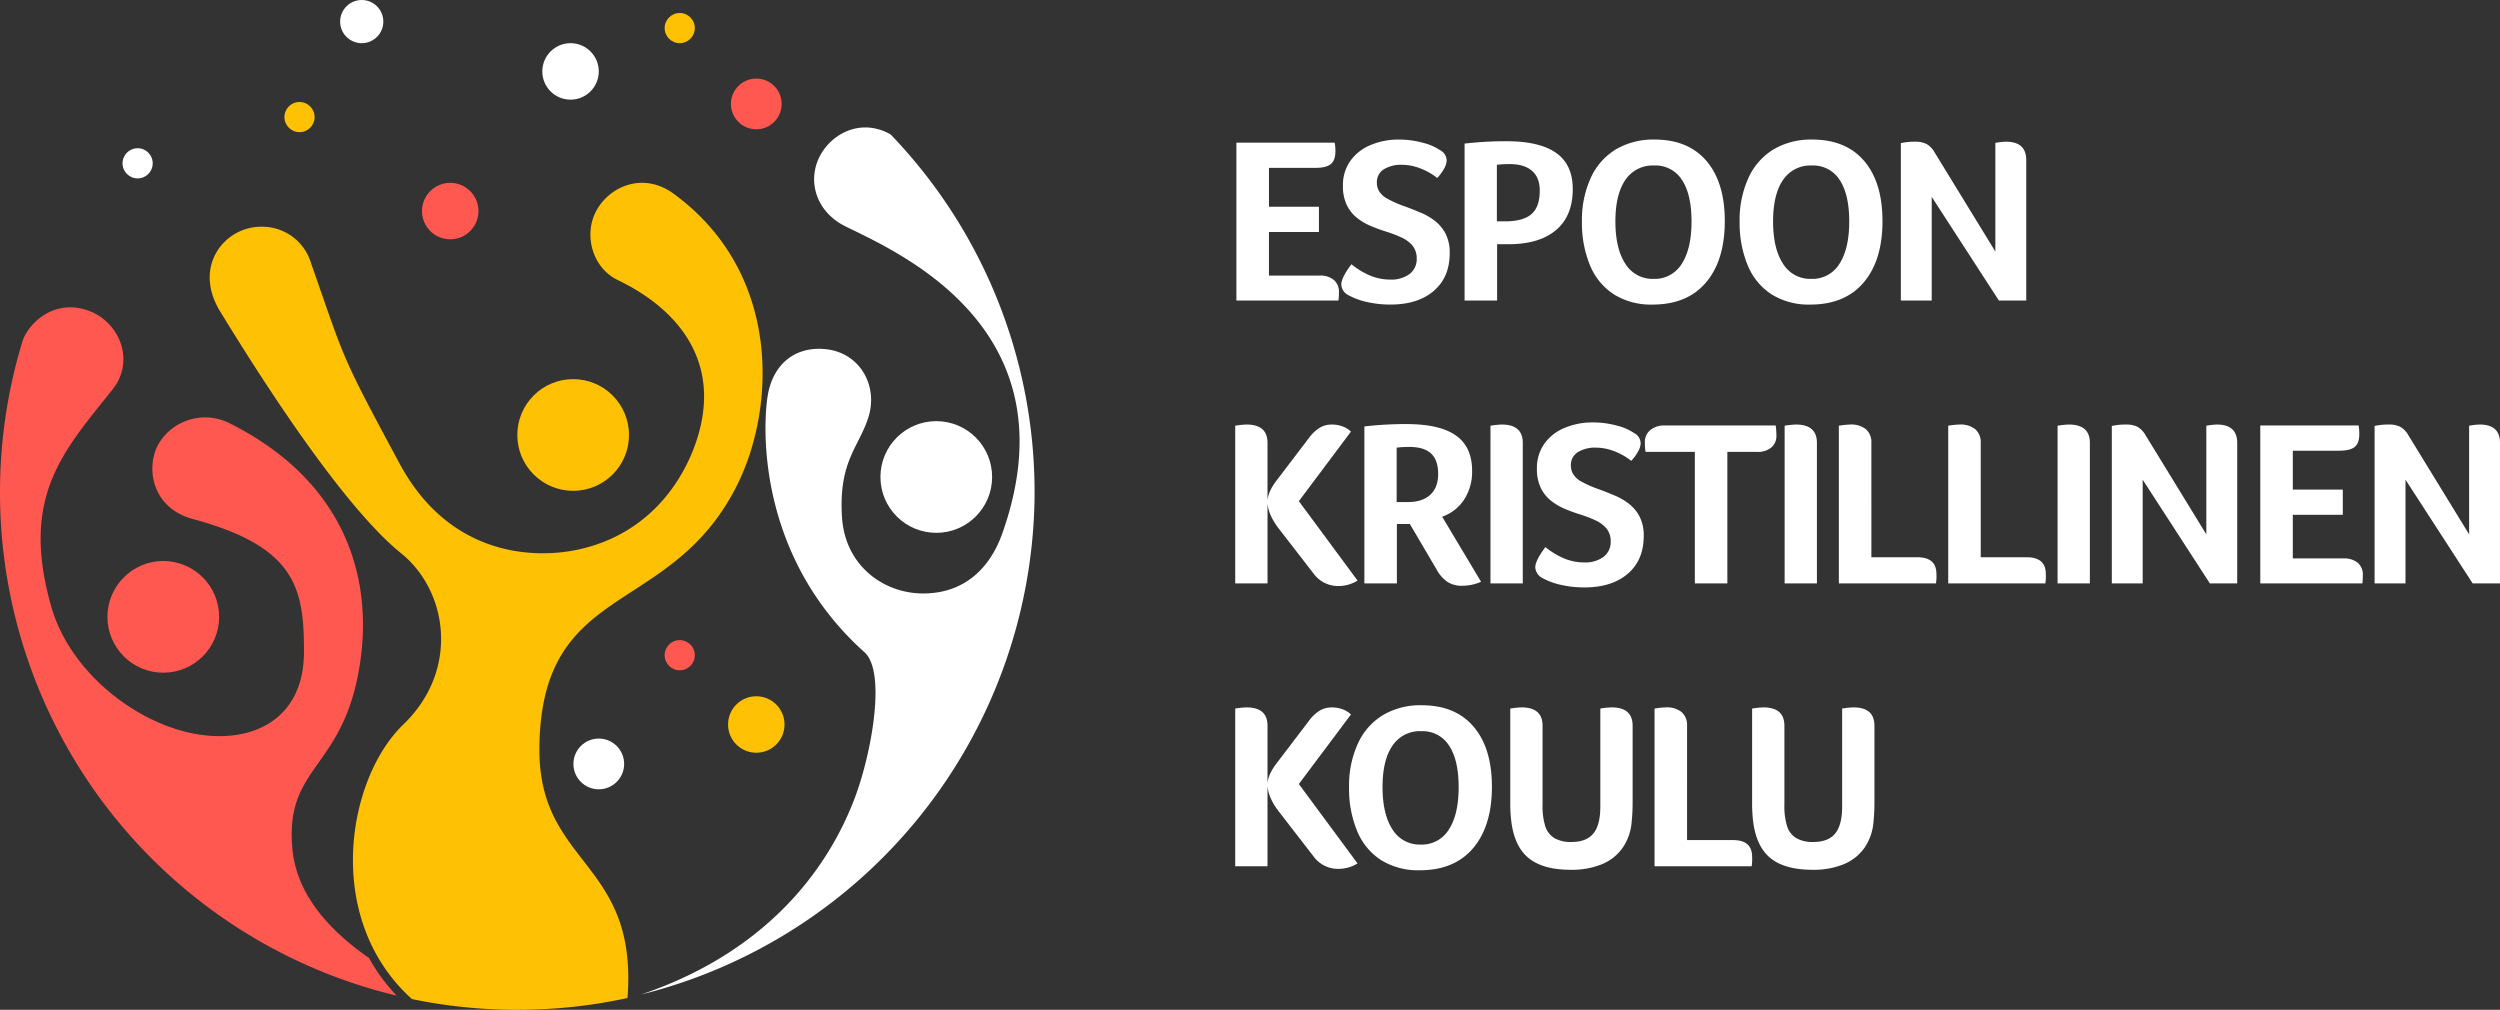
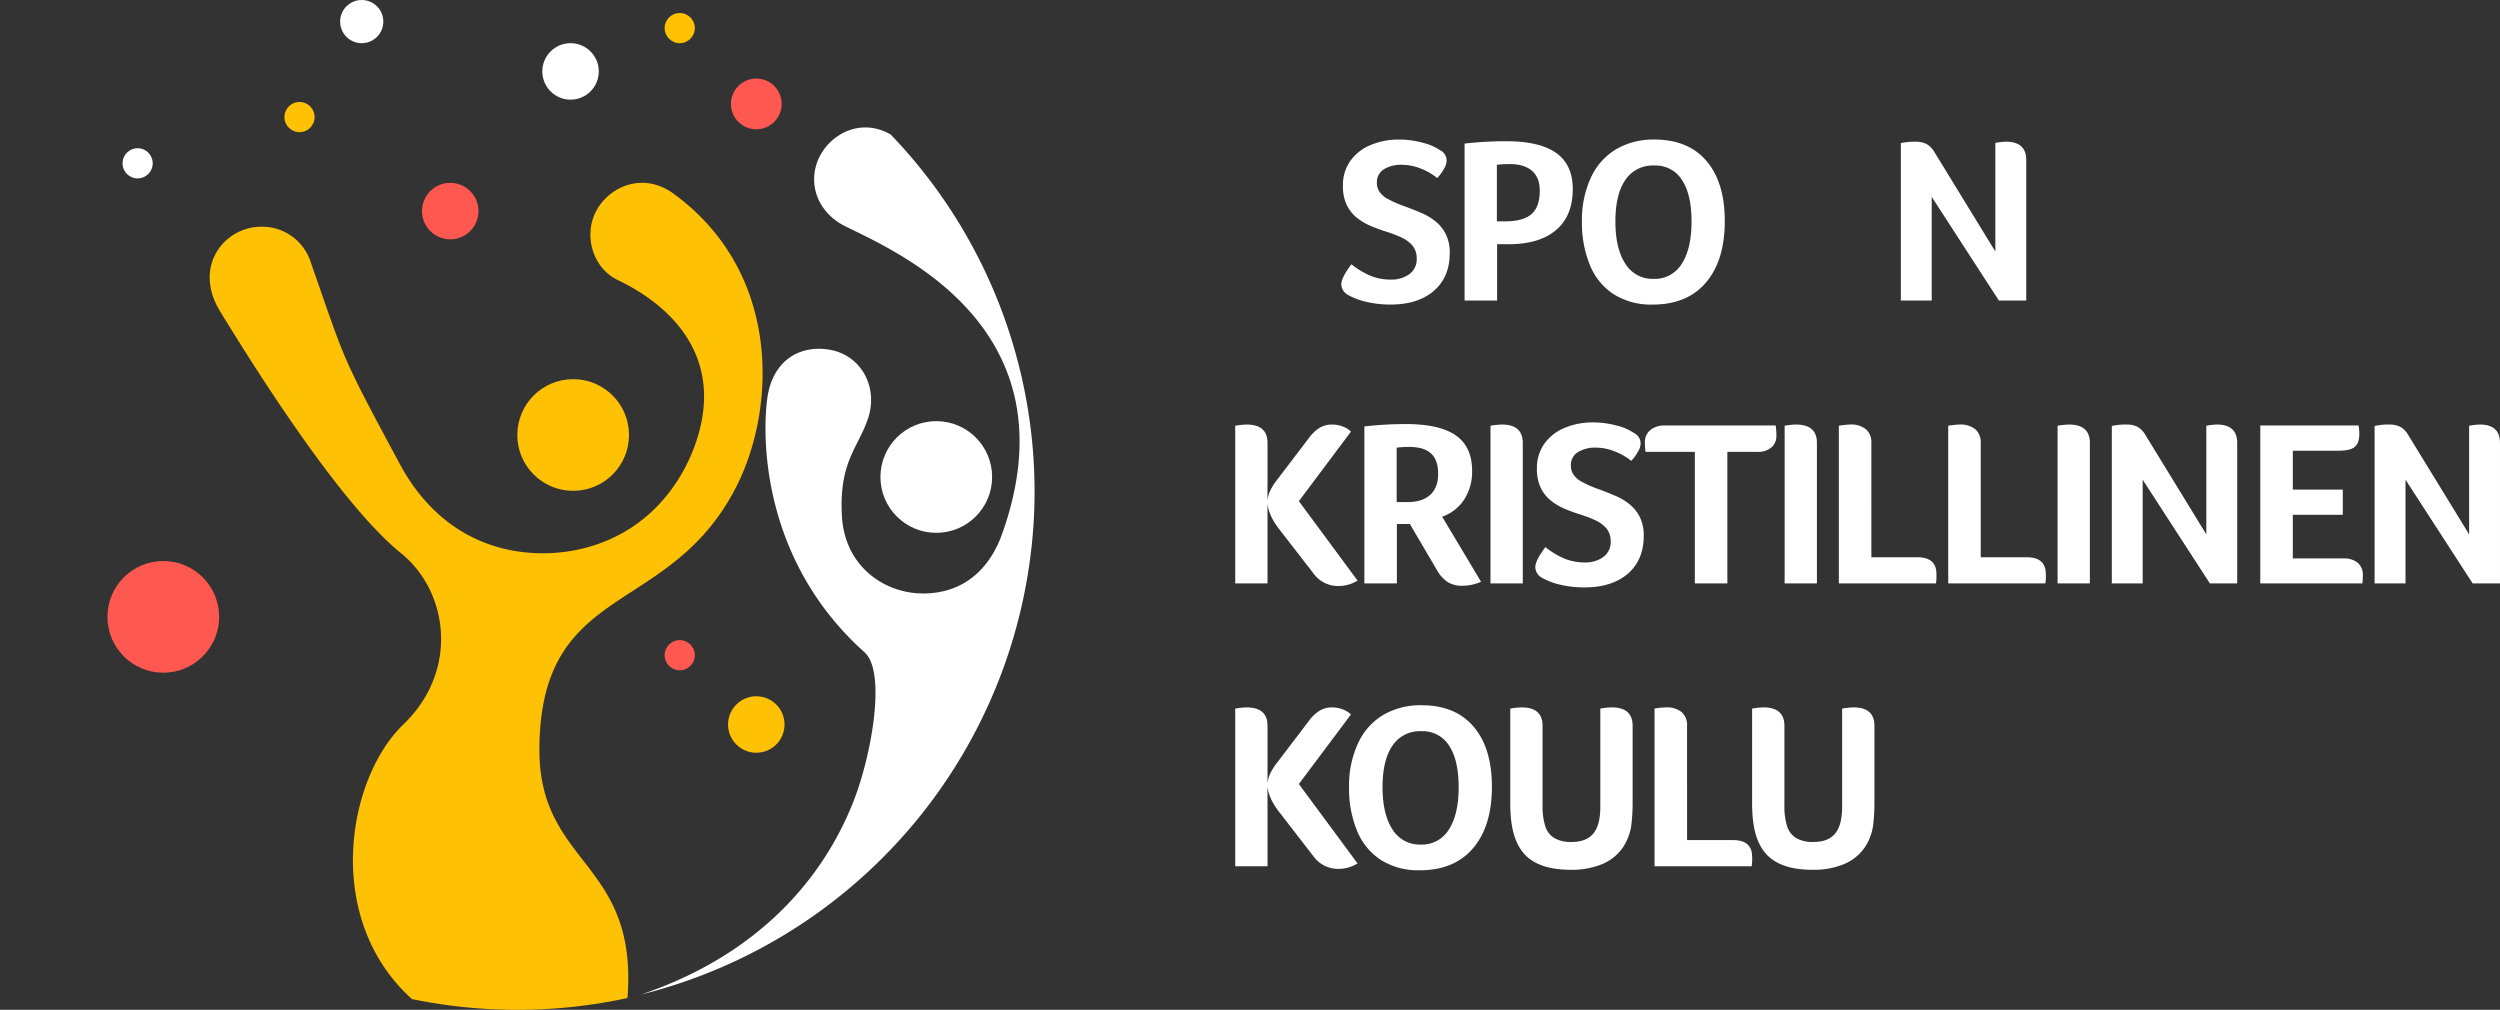
<svg xmlns="http://www.w3.org/2000/svg" xmlns:ns1="http://sodipodi.sourceforge.net/DTD/sodipodi-0.dtd" xmlns:ns2="http://www.inkscape.org/namespaces/inkscape" width="818.288" height="330.534" viewBox="0 0 818.288 330.534" version="1.1" id="svg118" ns1:docname="EKK-logo-valkoinen.svg" ns2:version="1.0.2 (e86c870879, 2021-01-15, custom)">
  <rect x="0" y="0" width="818.288" height="330.534" fill="#333333" stroke="none" />
  <defs id="defs122" />
  <ns1:namedview pagecolor="#ffffff" bordercolor="#666666" borderopacity="1" objecttolerance="10" gridtolerance="10" guidetolerance="10" ns2:pageopacity="0" ns2:pageshadow="2" ns2:window-width="701" ns2:window-height="480" id="namedview120" showgrid="false" ns2:zoom="1.306386" ns2:cx="409.14401" ns2:cy="165.267" ns2:window-x="2557" ns2:window-y="273" ns2:window-maximized="0" ns2:current-layer="svg118" />
  <g id="EKK-logo-valkoinen-teksti" transform="translate(-2193.202 721.934)">
    <g id="Group_1258" data-name="Group 1258" transform="translate(2597.51 -676.251)">
-       <path id="Path_380" data-name="Path 380" d="M2292.5-670.1a7.057,7.057,0,0,1,4.746,1.431,5.052,5.052,0,0,1,1.661,4.05c0,.567-.012,1.038-.039,1.425s-.068.808-.118,1.273h-33.409v-51.691h32.174a14.5,14.5,0,0,1,.23,2.855q0,2.929-1.5,4.169c-1,.819-2.687,1.234-5.048,1.234h-15.2v12.73h16.36v8.252h-16.36V-670.1Z" transform="translate(-2264.957 714.616)" fill="#fff" />
      <path id="Path_381" data-name="Path 381" d="M2274.779-672.977a26.087,26.087,0,0,0,6.479,3.859,17.308,17.308,0,0,0,6.244,1.156,10.056,10.056,0,0,0,6.289-1.812,6.093,6.093,0,0,0,2.355-5.133,6.55,6.55,0,0,0-1.464-4.28,10.663,10.663,0,0,0-3.668-2.62,42.418,42.418,0,0,0-4.978-1.891q-2.465-.775-4.936-1.818a19.1,19.1,0,0,1-4.511-2.659,12.087,12.087,0,0,1-3.321-4.168,14.052,14.052,0,0,1-1.269-6.323,13.671,13.671,0,0,1,2.39-8.1,15.2,15.2,0,0,1,6.6-5.206,23.352,23.352,0,0,1,9.369-1.818,29.14,29.14,0,0,1,7.793,1.044,17.191,17.191,0,0,1,5.632,2.429,3.827,3.827,0,0,1,2.16,3.473,5.866,5.866,0,0,1-.846,2.586,14.243,14.243,0,0,1-2.241,3.046,20.414,20.414,0,0,0-5.473-3.125,16.647,16.647,0,0,0-6.021-1.195,10.608,10.608,0,0,0-6.015,1.5,4.934,4.934,0,0,0-2.239,4.359,5.308,5.308,0,0,0,.73,2.777,7.3,7.3,0,0,0,2.435,2.317,37.383,37.383,0,0,0,6.322,2.777c1.645.617,3.322,1.284,5.016,2a19.9,19.9,0,0,1,4.628,2.738,12.9,12.9,0,0,1,3.395,4.168,13.47,13.47,0,0,1,1.313,6.289q0,7.868-5.207,12.342t-14.159,4.476a34.106,34.106,0,0,1-7.792-.853,22.62,22.62,0,0,1-6.171-2.312,4.129,4.129,0,0,1-2.16-3.394Q2271.458-668.58,2274.779-672.977Z" transform="translate(-2236.743 713.791)" fill="#fff" />
      <path id="Path_382" data-name="Path 382" d="M2314.063-698.037q0,8.794-5.481,13.425T2293-679.984h-3.7v18.441h-10.644v-51.383a118.966,118.966,0,0,1,13.654-.768q10.95,0,16.354,3.854T2314.063-698.037Zm-10.8.544q0-4.325-2.544-6.524t-7.331-2.193a32.11,32.11,0,0,0-4.163.23v18.514h2.541q6.091,0,8.8-2.39T2303.26-697.493Z" transform="translate(-2203.584 714.239)" fill="#fff" />
      <path id="Path_383" data-name="Path 383" d="M2332.253-687.093q0,12.808-6.138,20.057t-17.475,7.253a22.918,22.918,0,0,1-12.652-3.321,20.576,20.576,0,0,1-7.831-9.487,36.236,36.236,0,0,1-2.658-14.429,32.907,32.907,0,0,1,2.928-14.311,21.012,21.012,0,0,1,8.259-9.3,24.129,24.129,0,0,1,12.57-3.164q11.032,0,17.017,7.024T2332.253-687.093Zm-10.883.073q0-8.794-3.12-13.537a10.2,10.2,0,0,0-9.071-4.746,10.763,10.763,0,0,0-9.487,4.746q-3.239,4.746-3.242,13.537,0,8.878,3.242,13.851a10.41,10.41,0,0,0,9.257,4.976,10.347,10.347,0,0,0,9.224-4.937Q2321.369-678.069,2321.371-687.019Z" transform="translate(-2172.013 713.791)" fill="#fff" />
-       <path id="Path_384" data-name="Path 384" d="M2341.454-687.093q0,12.808-6.137,20.057t-17.476,7.253a22.912,22.912,0,0,1-12.65-3.321,20.57,20.57,0,0,1-7.831-9.487,36.218,36.218,0,0,1-2.66-14.429,32.907,32.907,0,0,1,2.928-14.311,21.024,21.024,0,0,1,8.259-9.3,24.134,24.134,0,0,1,12.572-3.164q11.032,0,17.016,7.024T2341.454-687.093Zm-10.883.073q0-8.794-3.118-13.537a10.206,10.206,0,0,0-9.073-4.746,10.76,10.76,0,0,0-9.486,4.746q-3.239,4.746-3.242,13.537,0,8.878,3.242,13.851a10.408,10.408,0,0,0,9.256,4.976,10.343,10.343,0,0,0,9.224-4.937Q2330.572-678.069,2330.571-687.019Z" transform="translate(-2129.6 713.791)" fill="#fff" />
      <path id="Path_385" data-name="Path 385" d="M2345.147-661.667H2336.2l-21.991-33.947v33.947h-10.1V-713.2a21.132,21.132,0,0,1,4.707-.466,8.032,8.032,0,0,1,3.663.735,7.172,7.172,0,0,1,2.66,2.738l19.9,32.482V-713.28a23.22,23.22,0,0,1,3.473-.387q6.642,0,6.636,6.019Z" transform="translate(-2086.238 714.363)" fill="#fff" />
      <path id="Path_386" data-name="Path 386" d="M2265.271-696.778a27.113,27.113,0,0,1,3.7-.387q6.869,0,6.867,6.02v18.827a9.73,9.73,0,0,1,.887-3.2,19.407,19.407,0,0,1,2.277-3.591L2289.572-693a12.511,12.511,0,0,1,3.435-3.164,7.654,7.654,0,0,1,3.893-1,9.923,9.923,0,0,1,3.512.623,7.5,7.5,0,0,1,2.739,1.694l-17.05,22.76,19.209,26a11.874,11.874,0,0,1-6.094,1.778,9.894,9.894,0,0,1-8.257-4.017l-11.34-14.654q-3.473-4.477-3.779-8.409v26.228h-10.569Z" transform="translate(-2265.271 790.439)" fill="#fff" />
      <path id="Path_387" data-name="Path 387" d="M2308.066-681.916a16.762,16.762,0,0,1-2.587,9.414,14.262,14.262,0,0,1-7.215,5.633l12.73,21.29a15.287,15.287,0,0,1-6.173,1.313,8.736,8.736,0,0,1-4.784-1.234,11.49,11.49,0,0,1-3.545-4.011l-8.8-14.968h-4.247v19.439h-10.642v-51.377a117.813,117.813,0,0,1,13.655-.774q11.032,0,16.318,3.742T2308.066-681.916Zm-11.114,1q0-4.477-2.312-6.637t-7.176-2.16c-.926,0-1.721.028-2.395.078s-1.234.1-1.7.152v17.823H2287c3.193,0,5.644-.8,7.372-2.39S2296.952-677.932,2296.952-680.912Z" transform="translate(-2230.53 790.314)" fill="#fff" />
      <path id="Path_388" data-name="Path 388" d="M2280.164-696.778a27.1,27.1,0,0,1,3.7-.387q6.866,0,6.868,6.02v45.98h-10.57Z" transform="translate(-2196.612 790.439)" fill="#fff" />
      <path id="Path_389" data-name="Path 389" d="M2286.092-656.474a26,26,0,0,0,6.486,3.854,17.157,17.157,0,0,0,6.243,1.156,10.018,10.018,0,0,0,6.289-1.812,6.084,6.084,0,0,0,2.352-5.128,6.518,6.518,0,0,0-1.465-4.28,10.76,10.76,0,0,0-3.664-2.626,42.534,42.534,0,0,0-4.976-1.89,52.478,52.478,0,0,1-4.937-1.812,19.2,19.2,0,0,1-4.511-2.665,12.057,12.057,0,0,1-3.32-4.163,14.1,14.1,0,0,1-1.274-6.328,13.681,13.681,0,0,1,2.4-8.1,15.2,15.2,0,0,1,6.591-5.206,23.508,23.508,0,0,1,9.374-1.812,29.379,29.379,0,0,1,7.793,1.038,17.256,17.256,0,0,1,5.633,2.435,3.831,3.831,0,0,1,2.16,3.467,5.82,5.82,0,0,1-.849,2.587,14.181,14.181,0,0,1-2.238,3.046,20.515,20.515,0,0,0-5.48-3.125,16.586,16.586,0,0,0-6.014-1.195,10.685,10.685,0,0,0-6.021,1.5,4.928,4.928,0,0,0-2.232,4.359,5.326,5.326,0,0,0,.729,2.777,7.306,7.306,0,0,0,2.431,2.317,37.1,37.1,0,0,0,6.328,2.777q2.464.926,5.016,2.009a19.766,19.766,0,0,1,4.628,2.737,12.882,12.882,0,0,1,3.393,4.163,13.479,13.479,0,0,1,1.314,6.289q0,7.868-5.212,12.342t-14.156,4.477a34.089,34.089,0,0,1-7.79-.847,22.581,22.581,0,0,1-6.172-2.317,4.126,4.126,0,0,1-2.16-3.394Q2282.776-652.082,2286.092-656.474Z" transform="translate(-2184.566 789.871)" fill="#fff" />
      <path id="Path_390" data-name="Path 390" d="M2305.53-688.465h-16.124a18.75,18.75,0,0,1-.235-3.085,5.027,5.027,0,0,1,1.78-4.051,7.132,7.132,0,0,1,4.779-1.509h36.263a23.645,23.645,0,0,1,.23,3.321,4.866,4.866,0,0,1-1.661,3.894,6.919,6.919,0,0,1-4.668,1.431h-9.722v43.046H2305.53Z" transform="translate(-2155.09 790.692)" fill="#fff" />
      <path id="Path_391" data-name="Path 391" d="M2297.326-696.778a27.054,27.054,0,0,1,3.7-.387q6.869,0,6.866,6.02v45.98h-10.568Z" transform="translate(-2117.495 790.439)" fill="#fff" />
      <path id="Path_392" data-name="Path 392" d="M2311.137-653.726h15.046q6.245,0,6.243,5.476a14.733,14.733,0,0,1-.151,3.086h-31.786v-51.613a27.276,27.276,0,0,1,3.7-.387,7.658,7.658,0,0,1,5.173,1.549,5.616,5.616,0,0,1,1.773,4.471Z" transform="translate(-2102.913 790.439)" fill="#fff" />
      <path id="Path_393" data-name="Path 393" d="M2317.513-653.726h15.045q6.252,0,6.25,5.476a14.733,14.733,0,0,1-.151,3.086h-31.788v-51.613a27.164,27.164,0,0,1,3.7-.387,7.643,7.643,0,0,1,5.167,1.549,5.6,5.6,0,0,1,1.773,4.471Z" transform="translate(-2073.495 790.439)" fill="#fff" />
      <path id="Path_394" data-name="Path 394" d="M2313.25-696.778a27.124,27.124,0,0,1,3.7-.387q6.867,0,6.867,6.02v45.98h-10.57Z" transform="translate(-2044.078 790.439)" fill="#fff" />
      <path id="Path_395" data-name="Path 395" d="M2357.457-645.165h-8.948l-21.991-33.947v33.947h-10.1V-696.7a21.093,21.093,0,0,1,4.707-.466,8.034,8.034,0,0,1,3.663.735,7.2,7.2,0,0,1,2.657,2.738l19.905,32.483v-35.568a24,24,0,0,1,3.474-.387q6.631,0,6.637,6.02Z" transform="translate(-2029.496 790.439)" fill="#fff" />
      <path id="Path_396" data-name="Path 396" d="M2352.235-653.593a7.049,7.049,0,0,1,4.744,1.425,5.054,5.054,0,0,1,1.663,4.05c0,.567-.02,1.044-.04,1.425s-.066.813-.118,1.273h-33.407V-697.11h32.174a14.7,14.7,0,0,1,.23,2.855c0,1.958-.5,3.344-1.5,4.168s-2.687,1.234-5.055,1.234h-15.2v12.729h16.357v8.258h-16.357v14.272Z" transform="translate(-1989.561 790.692)" fill="#fff" />
      <path id="Path_397" data-name="Path 397" d="M2372.789-645.165h-8.948l-21.984-33.947v33.947h-10.11V-696.7a21.148,21.148,0,0,1,4.707-.466,8.024,8.024,0,0,1,3.664.735,7.18,7.18,0,0,1,2.663,2.738l19.905,32.483v-35.568a23.931,23.931,0,0,1,3.467-.387q6.639,0,6.637,6.02Z" transform="translate(-1958.81 790.439)" fill="#fff" />
      <path id="Path_398" data-name="Path 398" d="M2265.271-680.275a26.23,26.23,0,0,1,3.7-.387q6.869,0,6.867,6.02v18.822a9.765,9.765,0,0,1,.887-3.2,19.4,19.4,0,0,1,2.277-3.585l10.568-13.89a12.387,12.387,0,0,1,3.435-3.158,7.649,7.649,0,0,1,3.893-1,10.058,10.058,0,0,1,3.512.617,7.5,7.5,0,0,1,2.739,1.694l-17.05,22.76,19.209,26a11.922,11.922,0,0,1-6.094,1.772,9.889,9.889,0,0,1-8.257-4.011l-11.34-14.659q-3.473-4.477-3.779-8.409v26.232h-10.569Z" transform="translate(-2265.271 866.519)" fill="#fff" />
      <path id="Path_399" data-name="Path 399" d="M2318.667-654.094q0,12.808-6.138,20.062t-17.476,7.254A22.961,22.961,0,0,1,2282.4-630.1a20.664,20.664,0,0,1-7.83-9.487,36.239,36.239,0,0,1-2.659-14.429,32.864,32.864,0,0,1,2.929-14.312,21,21,0,0,1,8.258-9.3,24.129,24.129,0,0,1,12.572-3.164q11.033,0,17.014,7.024T2318.667-654.094Zm-10.886.079q0-8.794-3.118-13.537a10.191,10.191,0,0,0-9.065-4.746,10.765,10.765,0,0,0-9.493,4.746q-3.24,4.738-3.236,13.537,0,8.869,3.236,13.851a10.41,10.41,0,0,0,9.257,4.971,10.335,10.335,0,0,0,9.224-4.937Q2307.783-645.061,2307.782-654.015Z" transform="translate(-2234.65 865.947)" fill="#fff" />
      <path id="Path_400" data-name="Path 400" d="M2321.363-649.493a59.364,59.364,0,0,1-.309,6.25,17.3,17.3,0,0,1-2.973,8.561,15.477,15.477,0,0,1-6.789,5.363,25.954,25.954,0,0,1-10.142,1.812q-9.107,0-13.812-3.82t-5.711-12.224a48.264,48.264,0,0,1-.309-5.941v-30.782a26.368,26.368,0,0,1,3.7-.387q6.866,0,6.866,6.02v25.84a21.836,21.836,0,0,0,.926,7.175,6.978,6.978,0,0,0,3.008,3.781,10.84,10.84,0,0,0,5.56,1.235q4.853,0,7.135-2.777t2.279-8.8v-32.09a26.221,26.221,0,0,1,3.7-.387q6.867,0,6.872,6.02Z" transform="translate(-2191.288 866.519)" fill="#fff" />
      <path id="Path_401" data-name="Path 401" d="M2300.378-637.229h15.046q6.25,0,6.25,5.481a15.2,15.2,0,0,1-.152,3.085h-31.786v-51.613a26.23,26.23,0,0,1,3.7-.387,7.667,7.667,0,0,1,5.167,1.543,5.6,5.6,0,0,1,1.773,4.477Z" transform="translate(-2152.484 866.519)" fill="#fff" />
      <path id="Path_402" data-name="Path 402" d="M2335.467-649.493a59.628,59.628,0,0,1-.309,6.25,17.327,17.327,0,0,1-2.968,8.561,15.511,15.511,0,0,1-6.795,5.363,25.934,25.934,0,0,1-10.142,1.812q-9.107,0-13.812-3.82t-5.707-12.224a48.893,48.893,0,0,1-.307-5.941v-30.782a26.216,26.216,0,0,1,3.7-.387q6.869,0,6.867,6.02v25.84a21.836,21.836,0,0,0,.926,7.175,6.967,6.967,0,0,0,3.007,3.781,10.806,10.806,0,0,0,5.553,1.235q4.866,0,7.137-2.777t2.276-8.8v-32.09a26.3,26.3,0,0,1,3.706-.387q6.864,0,6.865,6.02Z" transform="translate(-2126.24 866.519)" fill="#fff" />
    </g>
    <g id="Group_1263" data-name="Group 1263" transform="translate(2193.202 -721.934)">
      <g id="Group_1260" data-name="Group 1260" transform="translate(40.107)">
        <circle id="Ellipse_139" data-name="Ellipse 139" cx="9.242" cy="9.242" r="9.242" transform="translate(137.399 14.133)" fill="#fff" />
        <circle id="Ellipse_140" data-name="Ellipse 140" cx="4.939" cy="4.939" r="4.939" transform="translate(0 48.517)" fill="#fff" />
-         <circle id="Ellipse_141" data-name="Ellipse 141" cx="8.302" cy="8.302" r="8.302" transform="translate(147.581 241.746)" fill="#fff" />
        <circle id="Ellipse_142" data-name="Ellipse 142" cx="7.067" cy="7.067" r="7.067" transform="translate(71.226)" fill="#fff" />
        <g id="Group_1259" data-name="Group 1259" transform="translate(169.676 41.715)">
          <circle id="Ellipse_143" data-name="Ellipse 143" cx="18.279" cy="18.279" r="18.279" transform="translate(78.397 96.132)" fill="#fff" />
          <path id="Path_403" data-name="Path 403" d="M2312.347-712.191c-10.709-6.148-21.688.954-24.376,10.019-2.243,7.563,1.121,15.826,9.459,19.995,16.4,8.2,75.472,32.909,51.428,100.622-3.972,11.187-12.269,19.59-25.9,19.59-12.854,0-25.566-9.026-26.554-25.037-1.122-18.21,5.476-22.738,8.612-32.516,3.309-10.317-2.6-20.718-12.994-22.283-10.091-1.52-18.479,4.1-20.067,16.028-1.777,13.352-1.536,53.184,31.815,83.041,7.282,6.524,2.216,33.873-3.482,48.51-10.728,27.562-33.343,51.316-69.7,63.545a169.948,169.948,0,0,0,128.824-161.15v-.045q.032-1.692.033-3.383A168.757,168.757,0,0,0,2312.347-712.191Z" transform="translate(-2230.597 714.498)" fill="#fff" />
        </g>
      </g>
      <g id="Group_1261" data-name="Group 1261" transform="translate(0 25.714)">
        <circle id="Ellipse_144" data-name="Ellipse 144" cx="9.242" cy="9.242" r="9.242" transform="translate(138.125 34.132)" fill="#ff5850" />
        <circle id="Ellipse_145" data-name="Ellipse 145" cx="8.302" cy="8.302" r="8.302" transform="translate(239.245)" fill="#ff5850" />
        <circle id="Ellipse_146" data-name="Ellipse 146" cx="4.939" cy="4.939" r="4.939" transform="translate(217.548 183.808)" fill="#ff5850" />
-         <path id="Path_404" data-name="Path 404" d="M2313.987-491.034c-12.847-8.887-23.623-20.645-25.061-35.506-2.7-28.017,17.14-25.863,22.228-61.717,4.315-30.418-7.388-60.039-42.664-77.727a17.718,17.718,0,0,0-23.35,6.631c-4.219,7.288-2.687,20.9,11.3,24.679,33.642,9.071,36.283,22.693,36.262,43.433-.026,24.83-21.089,31.54-41.094,25.537-18.6-5.576-36.208-21.571-41.542-40.056-10.436-36.129,3.8-51.085,19.971-71.343,7.405-9.274,2.4-21.728-7.3-25.582-11.361-4.521-19.951,3.563-22.1,9.554a169.428,169.428,0,0,0-7.433,49.75A169.38,169.38,0,0,0,2323.031-478.7,59.483,59.483,0,0,1,2313.987-491.034Z" transform="translate(-2193.203 778.879)" fill="#ff5850" />
        <circle id="Ellipse_147" data-name="Ellipse 147" cx="18.279" cy="18.279" r="18.279" transform="translate(35.168 157.913)" fill="#ff5850" />
      </g>
      <g id="Group_1262" data-name="Group 1262" transform="translate(68.64 4.256)">
        <circle id="Ellipse_148" data-name="Ellipse 148" cx="9.242" cy="9.242" r="9.242" transform="translate(169.664 223.644)" fill="#ffc104" />
        <circle id="Ellipse_149" data-name="Ellipse 149" cx="4.939" cy="4.939" r="4.939" transform="translate(148.908)" fill="#ffc104" />
        <circle id="Ellipse_150" data-name="Ellipse 150" cx="4.939" cy="4.939" r="4.939" transform="translate(24.455 29.126)" fill="#ffc104" />
        <path id="Path_405" data-name="Path 405" d="M2357.286-707.7c-10.317-7.534-21.74-2.059-25.705,6.373-3.643,7.737-.646,18.02,7.433,21.891,19.084,9.15,34.608,26.39,25.616,52.993-4.584,13.554-15.938,30.165-38.239,35.136-15.349,3.422-42.67,1.9-58.776-28.011-19.529-36.275-17.617-33.133-29.1-65.907a16.64,16.64,0,0,0-16.213-11.669c-11.772-.084-22.622,12.774-13.415,27.775,9.317,15.181,38.486,62.39,59.225,79.13,15.306,12.342,19.143,38.272.7,56.017-18.5,17.8-26.282,63.647,2.823,89.873a170.321,170.321,0,0,0,34.484,3.518,169.683,169.683,0,0,0,36.063-3.866c3.522-45.071-29.183-43.281-28.836-81.862.493-54.766,42.435-42.48,64.386-85.369C2390.862-637.324,2392.69-681.862,2357.286-707.7Z" transform="translate(-2205.437 766.856)" fill="#ffc104" />
        <circle id="Ellipse_151" data-name="Ellipse 151" cx="18.279" cy="18.279" r="18.279" transform="translate(100.684 119.843)" fill="#ffc104" />
      </g>
    </g>
  </g>
</svg>